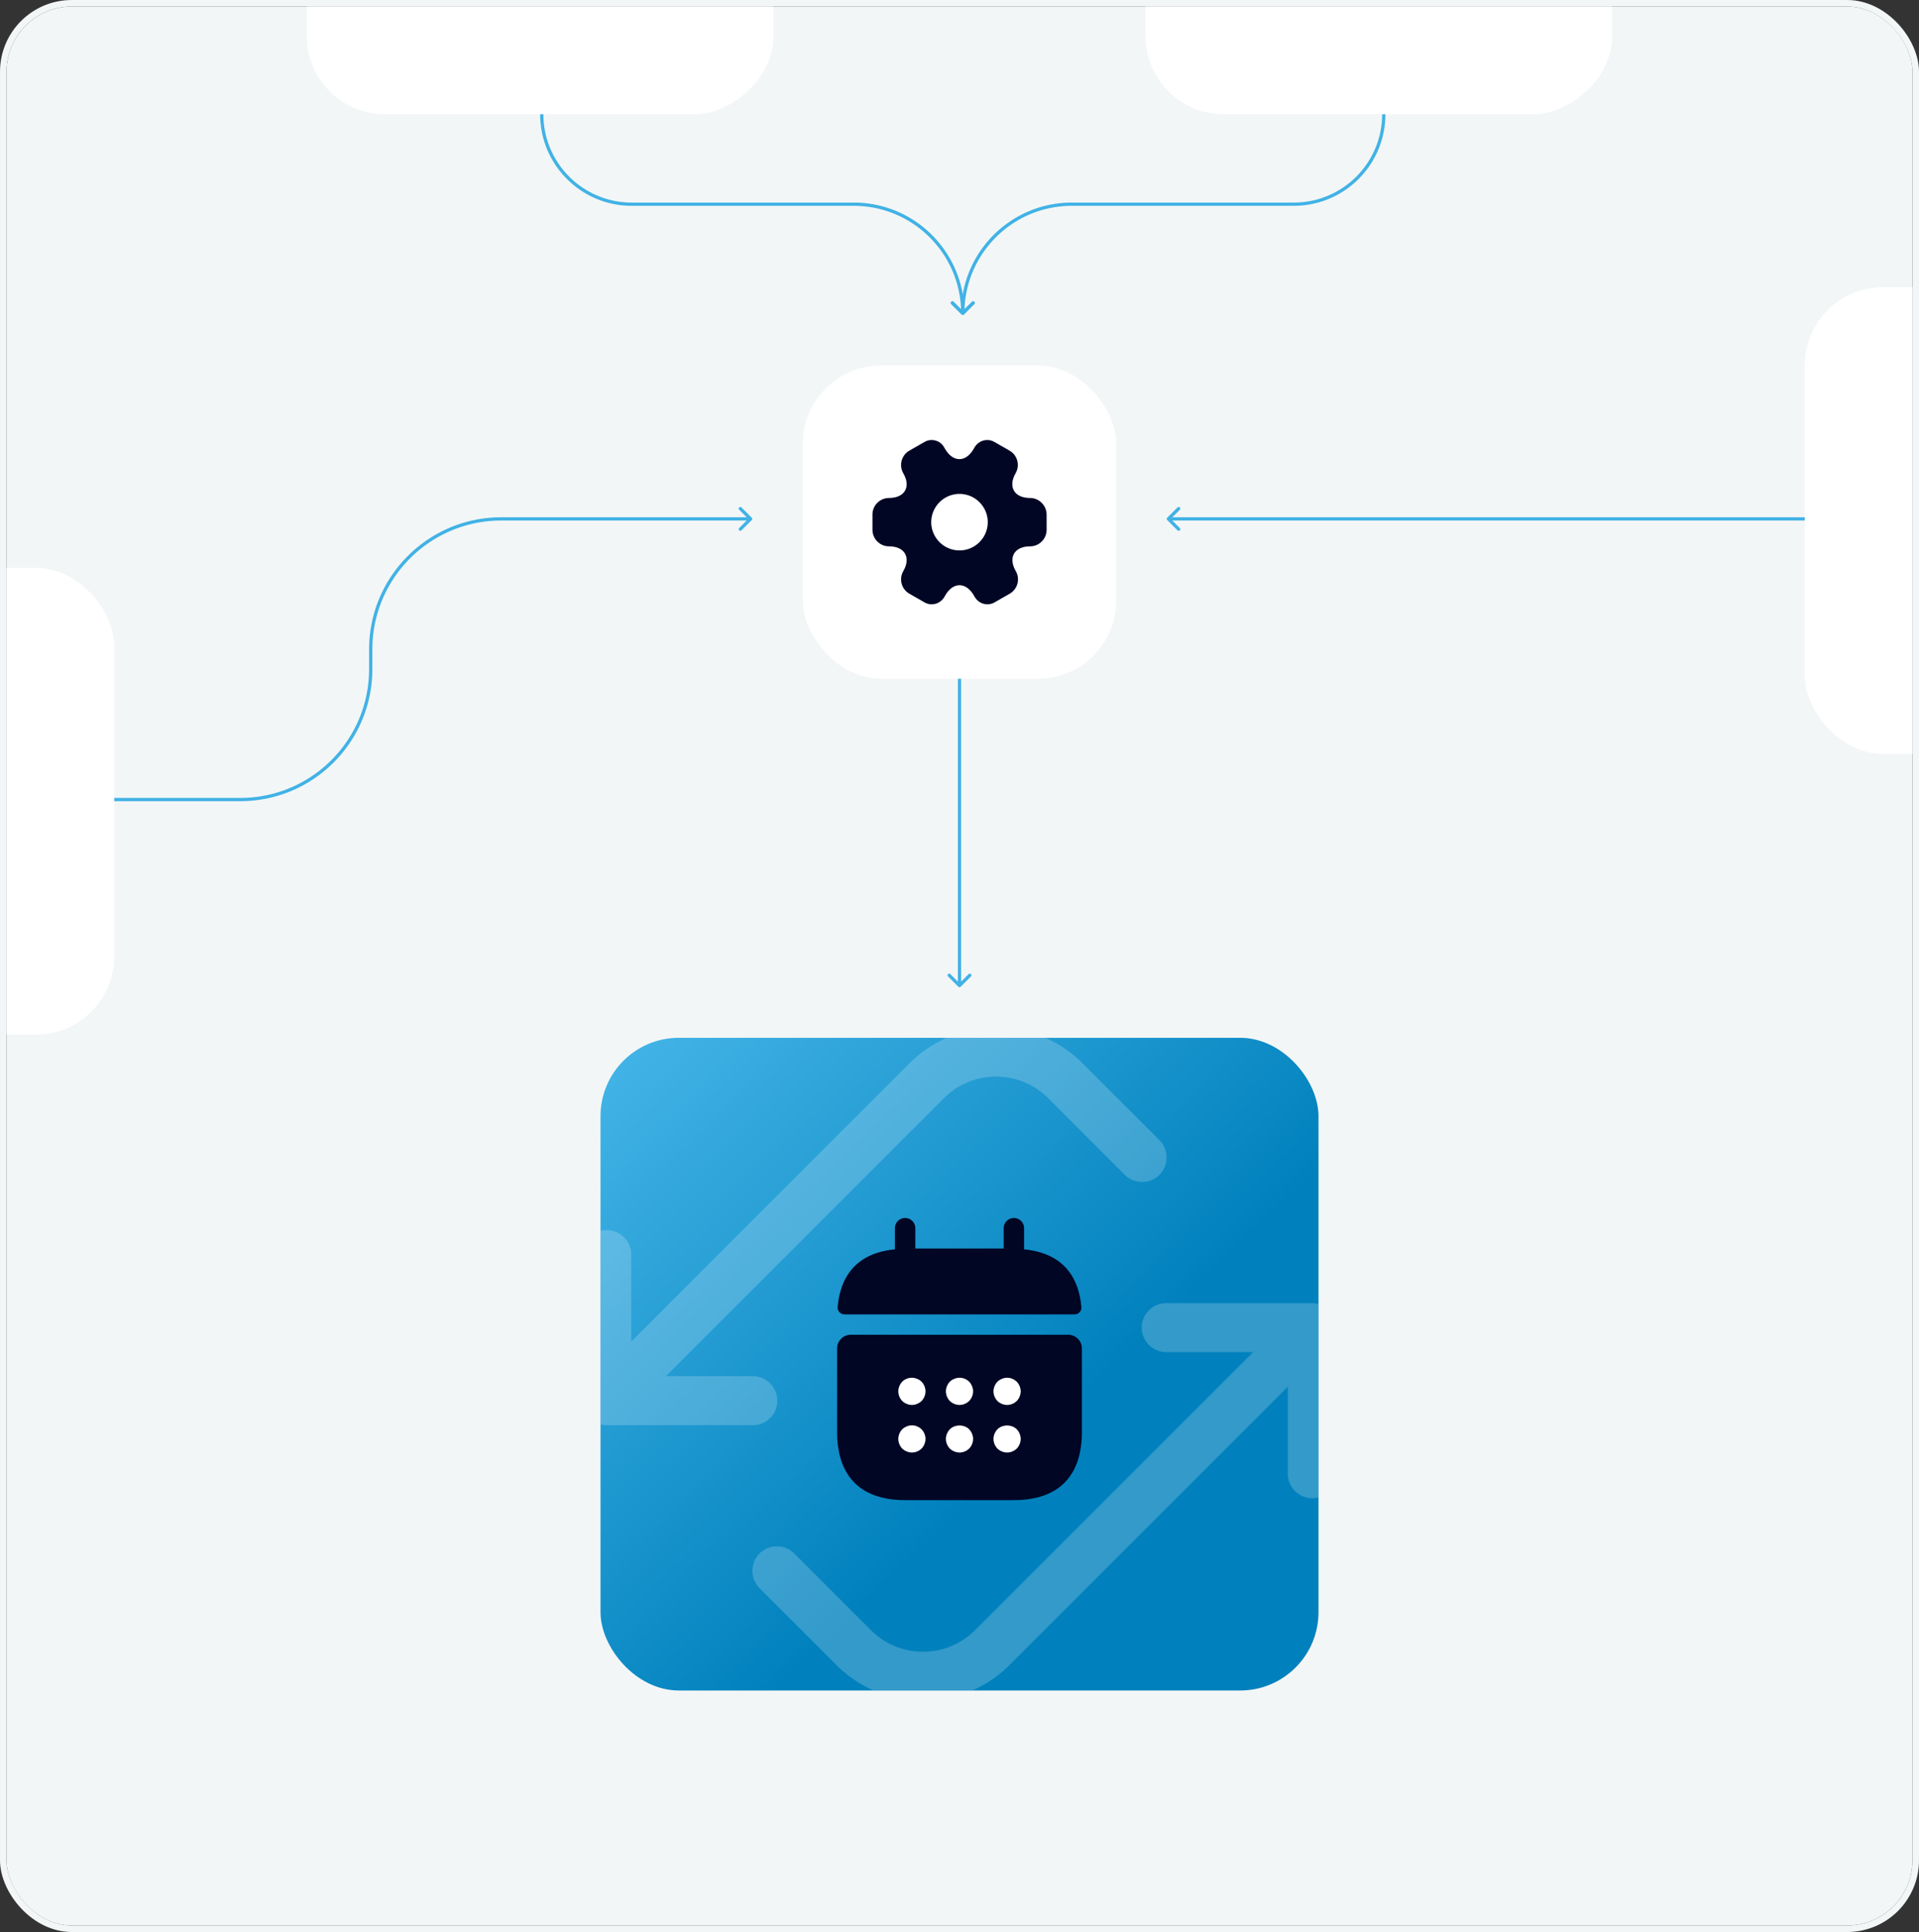
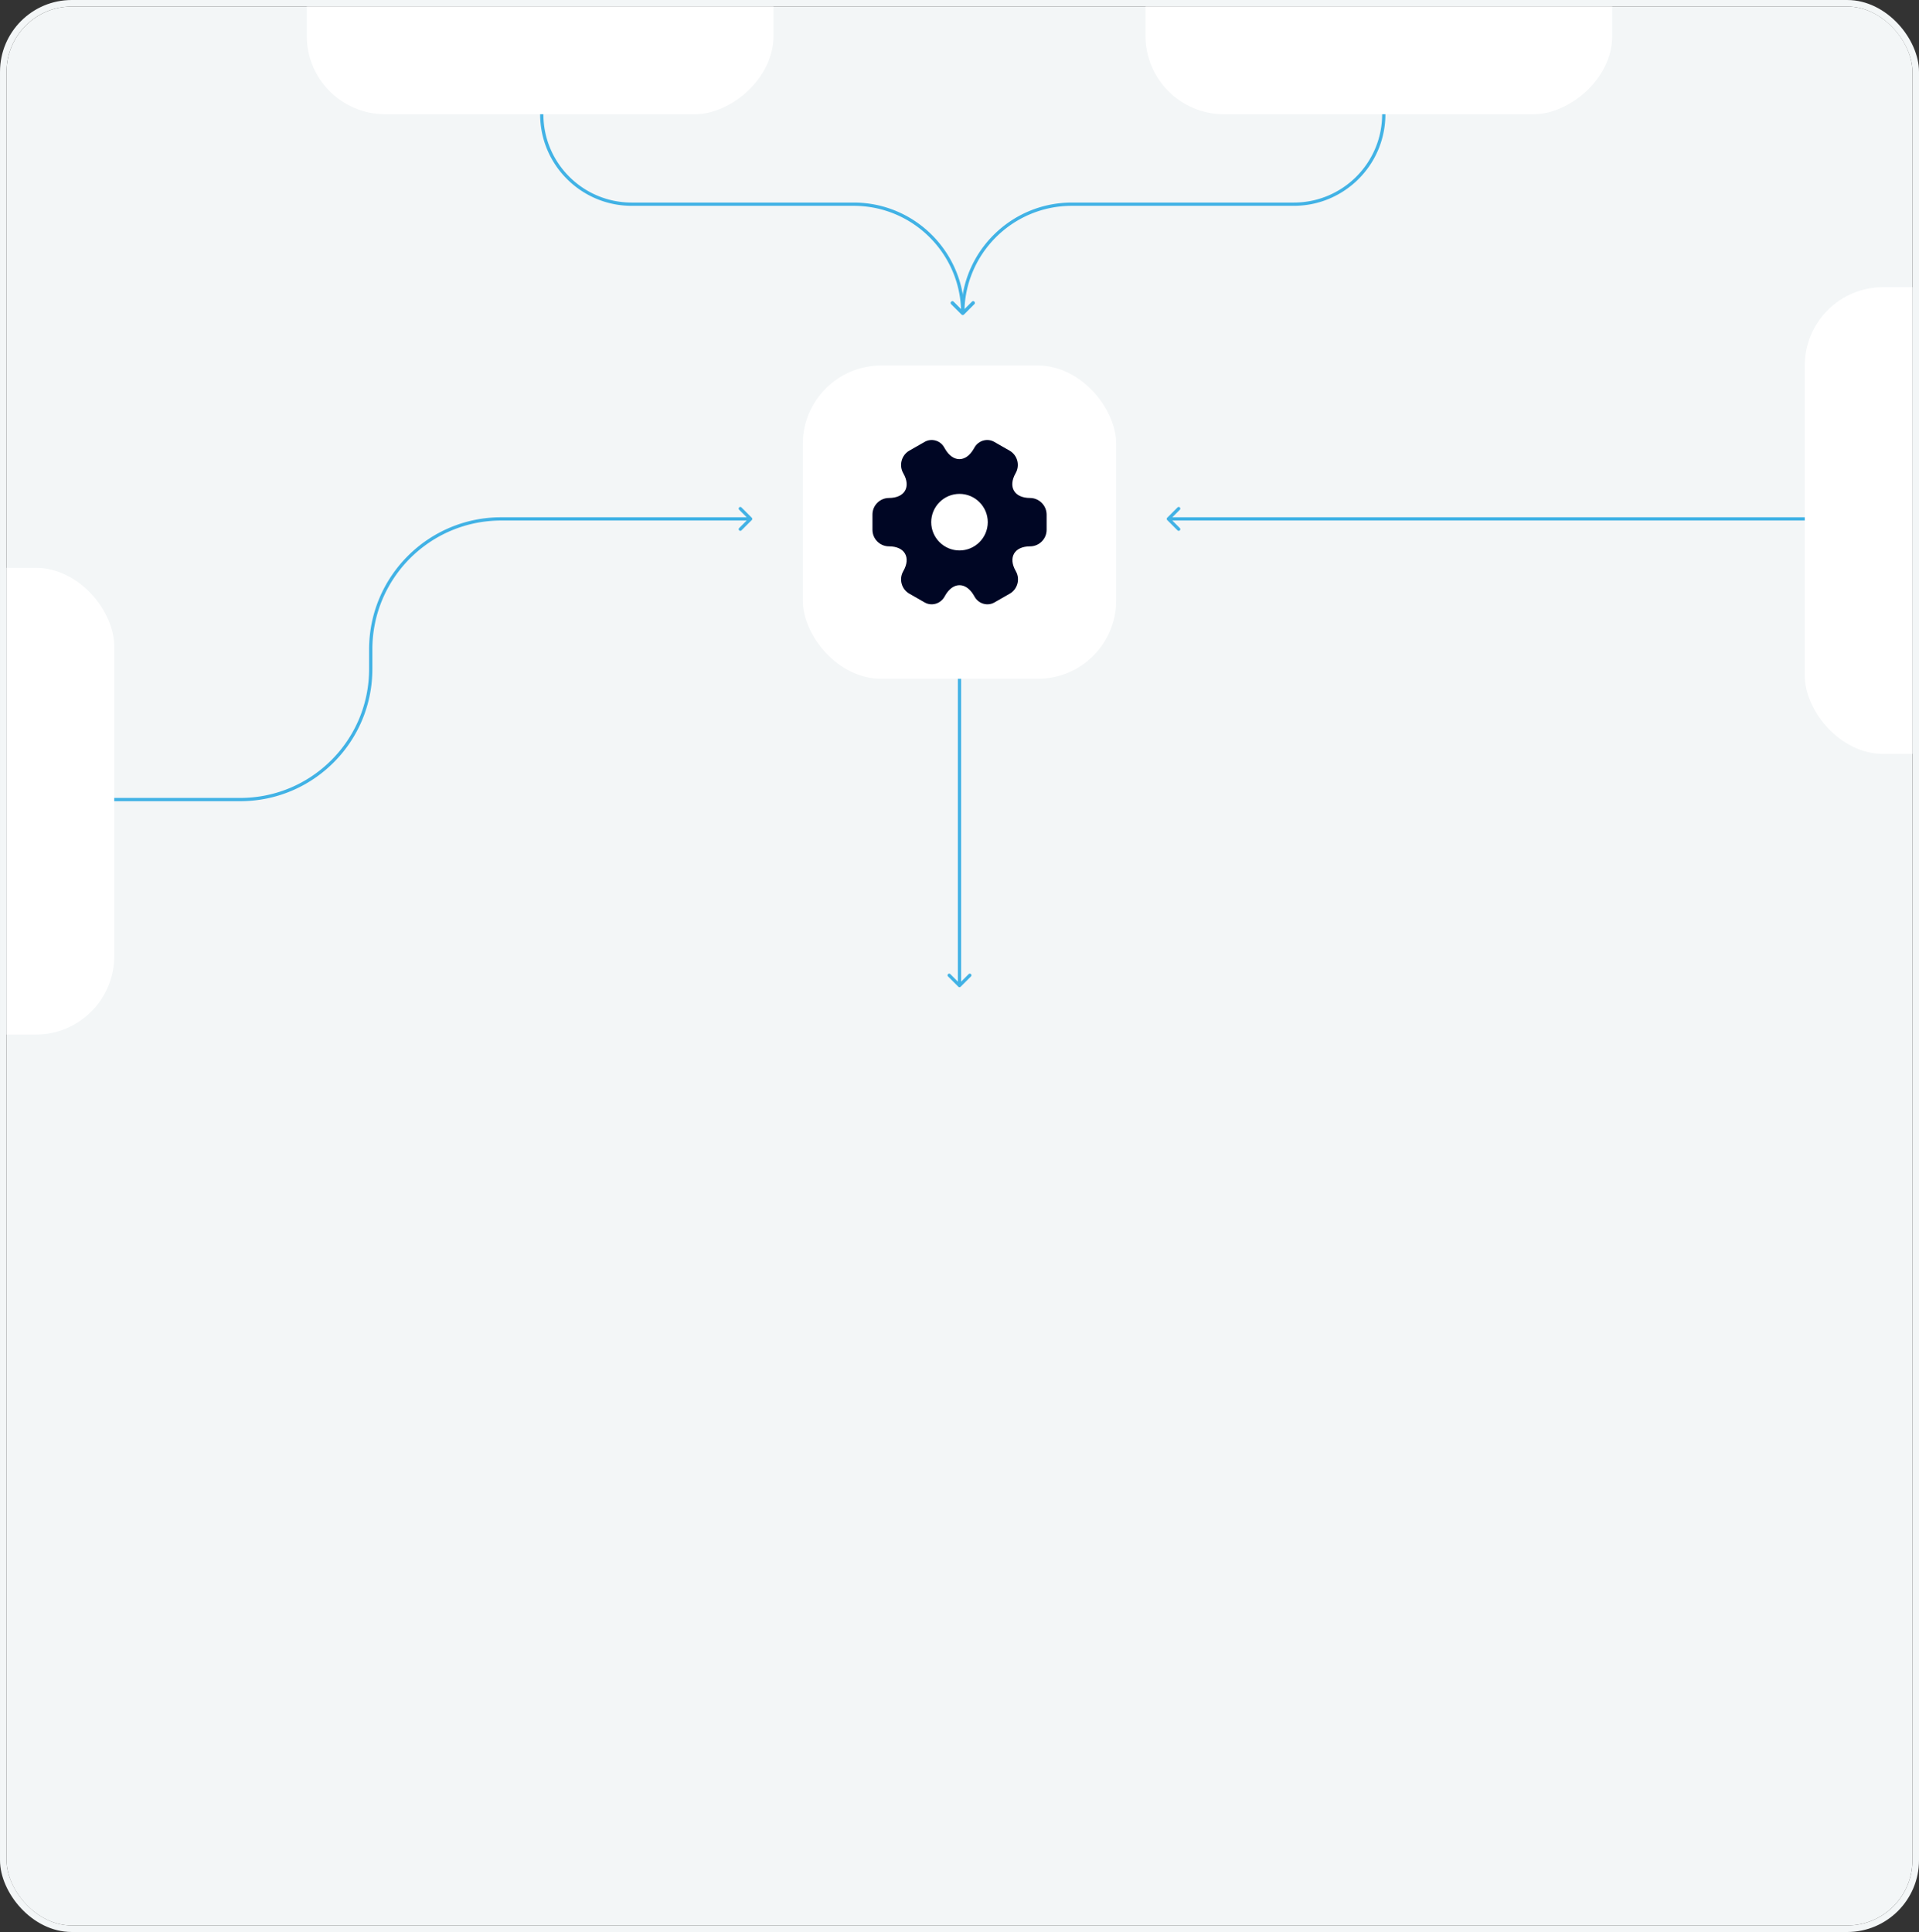
<svg xmlns="http://www.w3.org/2000/svg" width="588" height="592" viewBox="0 0 588 592" fill="none">
  <rect x="0" y="0" width="588" height="592" fill="#333333" stroke="none" />
  <g clip-path="url(#clip0_3195_9775)">
    <rect x="2" y="2" width="584" height="588" rx="20" fill="#F3F6F7" />
    <g clip-path="url(#clip1_3195_9775)">
      <rect x="184" y="318" width="220" height="200" rx="24" fill="url(#paint0_linear_3195_9775)" />
      <g opacity=".2" fill="#fff">
        <path d="m278.629 325.846-85.212 85.212v-26.633c0-4.108-3.4-7.508-7.508-7.508-4.109 0-7.509 3.4-7.509 7.508v44.767c0 .991.213 1.912.567 2.833a7.182 7.182 0 0 0 1.629 2.479 7.168 7.168 0 0 0 2.479 1.629c.921.355 1.842.567 2.834.567h44.766c2.125 0 3.967-.85 5.313-2.196a7.432 7.432 0 0 0 2.195-5.312c0-4.109-3.4-7.509-7.508-7.509h-26.633l85.212-85.212c8.783-8.783 23.092-8.783 31.875 0l23.517 23.517c2.904 2.904 7.72 2.904 10.625 0 2.904-2.904 2.904-7.721 0-10.625l-23.517-23.517c-14.662-14.662-38.462-14.662-53.125 0ZM407.405 401.496a7.182 7.182 0 0 0-2.479-1.629c-.921-.354-1.842-.567-2.833-.567h-44.767c-4.108 0-7.508 3.4-7.508 7.508 0 4.109 3.4 7.509 7.508 7.509h26.633l-85.212 85.212c-8.783 8.783-23.092 8.783-31.875 0l-23.517-23.517c-2.904-2.904-7.72-2.904-10.625 0-2.904 2.905-2.904 7.721 0 10.625l23.517 23.517c14.663 14.663 38.462 14.663 53.125 0l85.212-85.212v26.633c0 4.108 3.4 7.508 7.509 7.508 2.125 0 3.966-.85 5.312-2.195a7.431 7.431 0 0 0 2.196-5.313v-44.767c0-.991-.213-1.912-.567-2.833a7.182 7.182 0 0 0-1.629-2.479Z" />
      </g>
      <path d="M313.794 382.833v-6.5c0-1.708-1.417-3.125-3.125-3.125s-3.125 1.417-3.125 3.125v6.25h-27.083v-6.25c0-1.708-1.417-3.125-3.125-3.125-1.709 0-3.125 1.417-3.125 3.125v6.5c-11.25 1.042-16.709 7.75-17.542 17.709-.083 1.208.917 2.208 2.083 2.208h70.5c1.209 0 2.209-1.042 2.084-2.208-.834-9.959-6.292-16.667-17.542-17.709ZM327.333 409h-66.666a4.18 4.18 0 0 0-4.167 4.167v25.666c0 12.5 6.25 20.834 20.833 20.834h33.334c14.583 0 20.833-8.334 20.833-20.834v-25.666a4.18 4.18 0 0 0-4.167-4.167Z" fill="#000624" />
      <path d="M281.75 444.375c.208-.125.417-.334.625-.5.75-.792 1.208-1.875 1.208-2.958 0-1.084-.458-2.167-1.208-2.959l-.625-.5c-.25-.166-.5-.291-.75-.375-.25-.125-.5-.208-.75-.25a3.992 3.992 0 0 0-2.417.25c-.541.209-.958.5-1.375.875-.75.792-1.208 1.875-1.208 2.959 0 1.083.458 2.166 1.208 2.958.417.375.834.667 1.375.875.5.208 1.042.333 1.584.333.291 0 .541-.041.833-.083.25-.042.5-.125.75-.25.25-.083.5-.208.75-.375ZM279.417 430.5c1.083 0 2.166-.458 2.958-1.208.75-.792 1.208-1.875 1.208-2.959 0-1.083-.458-2.166-1.208-2.958A3.882 3.882 0 0 0 281 422.5c-1.542-.667-3.375-.292-4.542.875-.75.792-1.208 1.875-1.208 2.958 0 1.084.458 2.167 1.208 2.959.792.75 1.875 1.208 2.959 1.208ZM294 445.083c1.083 0 2.167-.458 2.958-1.208.75-.792 1.209-1.875 1.209-2.958 0-1.084-.459-2.167-1.209-2.959-1.541-1.541-4.375-1.541-5.916 0-.75.792-1.209 1.875-1.209 2.959 0 1.083.459 2.166 1.209 2.958.791.75 1.875 1.208 2.958 1.208ZM296.333 429.792l.625-.5c.75-.792 1.209-1.875 1.209-2.959 0-1.083-.459-2.166-1.209-2.958-1.166-1.167-3-1.542-4.541-.875-.542.208-1 .5-1.375.875-.75.792-1.209 1.875-1.209 2.958 0 1.084.459 2.167 1.209 2.959.791.75 1.875 1.208 2.958 1.208.292 0 .542-.042.833-.083.25-.042.5-.125.75-.25.25-.084.5-.209.75-.375ZM308.583 445.083c1.084 0 2.167-.458 2.959-1.208.75-.792 1.208-1.875 1.208-2.958 0-1.084-.458-2.167-1.208-2.959-1.542-1.541-4.375-1.541-5.917 0-.75.792-1.208 1.875-1.208 2.959 0 1.083.458 2.166 1.208 2.958.792.75 1.875 1.208 2.958 1.208ZM310.917 429.792l.625-.5c.75-.792 1.208-1.875 1.208-2.959 0-1.083-.458-2.166-1.208-2.958l-.625-.5a3.13 3.13 0 0 0-.75-.375c-.25-.125-.5-.208-.75-.25a3.984 3.984 0 0 0-2.417.25c-.542.208-.958.5-1.375.875-.75.792-1.208 1.875-1.208 2.958 0 1.084.458 2.167 1.208 2.959.792.75 1.875 1.208 2.958 1.208.25 0 .542-.042.834-.083.25-.042.5-.125.75-.25.25-.084.5-.209.75-.375Z" fill="#fff" />
    </g>
    <path d="M293.646 302.354a.502.502 0 0 0 .708 0l3.182-3.182a.502.502 0 0 0-.708-.708L294 301.293l-2.828-2.829a.502.502 0 0 0-.708.708l3.182 3.182ZM294.5 198a.5.5 0 0 0-1 0h1Zm0 104V198h-1v104h1Z" fill="#41B2E5" />
    <rect x="246" y="112" width="96" height="96" rx="24" fill="#fff" />
    <path d="M315.599 152.587c-4.827 0-6.8-3.414-4.4-7.6 1.386-2.427.56-5.52-1.867-6.907l-4.613-2.64c-2.107-1.253-4.827-.507-6.08 1.6l-.294.507c-2.4 4.186-6.346 4.186-8.773 0l-.293-.507c-1.2-2.107-3.92-2.853-6.027-1.6l-4.613 2.64c-2.427 1.387-3.254 4.507-1.867 6.933 2.427 4.16.453 7.574-4.373 7.574-2.774 0-5.067 2.266-5.067 5.066v4.694c0 2.773 2.267 5.066 5.067 5.066 4.826 0 6.8 3.414 4.373 7.6-1.387 2.427-.56 5.52 1.867 6.907l4.613 2.64c2.107 1.253 4.827.507 6.08-1.6l.293-.507c2.4-4.186 6.347-4.186 8.774 0l.293.507c1.253 2.107 3.973 2.853 6.08 1.6l4.613-2.64c2.427-1.387 3.254-4.507 1.867-6.907-2.427-4.186-.453-7.6 4.373-7.6 2.774 0 5.067-2.266 5.067-5.066v-4.694c-.027-2.773-2.293-5.066-5.093-5.066Zm-21.6 16.08c-4.774 0-8.667-3.894-8.667-8.667s3.893-8.667 8.667-8.667c4.773 0 8.666 3.894 8.666 8.667s-3.893 8.667-8.666 8.667Z" fill="#000624" />
    <path d="M166.5 35a.5.5 0 0 0-1 0h1Zm128.146 61.354a.501.501 0 0 0 .708 0l3.182-3.182a.5.5 0 0 0-.708-.707L295 95.293l-2.828-2.829a.501.501 0 0 0-.708.708l3.182 3.182ZM193.57 63.07h68v-1h-68v1Zm68 0c18.187 0 32.93 14.744 32.93 32.93h1c0-18.739-15.191-33.93-33.93-33.93v1ZM165.5 35c0 15.503 12.568 28.07 28.07 28.07v-1c-14.95 0-27.07-12.12-27.07-27.07h-1Z" fill="#41B2E5" />
    <path d="M423.5 35a.5.5 0 0 1 1 0h-1ZM295.354 96.354a.501.501 0 0 1-.708 0l-3.182-3.182a.5.5 0 0 1 .708-.707L295 95.293l2.828-2.829a.501.501 0 0 1 .708.708l-3.182 3.182ZM396.43 63.07h-68v-1h68v1Zm-68 0c-18.187 0-32.93 14.744-32.93 32.93h-1c0-18.739 15.191-33.93 33.93-33.93v1ZM424.5 35c0 15.503-12.568 28.07-28.07 28.07v-1c14.95 0 27.07-12.12 27.07-27.07h1ZM558 158.5a.5.5 0 0 1 0 1v-1Zm-108.789.5v.5-.5Zm-91.565.354a.502.502 0 0 1 0-.708l3.182-3.182a.502.502 0 0 1 .708.708L358.707 159l2.829 2.828a.502.502 0 0 1-.708.708l-3.182-3.182ZM558 159.5H449.211v-1H558v1Zm-108.789 0H358v-1h91.211v1ZM230.354 158.646a.502.502 0 0 1 0 .708l-3.182 3.182a.502.502 0 0 1-.708-.708l2.829-2.828-2.829-2.828a.502.502 0 0 1 .708-.708l3.182 3.182ZM16 245.5a.5.5 0 0 1 0-1v1Zm214-86h-76.405v-1H230v1ZM114.095 199v6h-1v-6h1Zm-40.5 46.5H16v-1h57.595v1Zm40.5-40.5c0 22.368-18.132 40.5-40.5 40.5v-1c21.816 0 39.5-17.685 39.5-39.5h1Zm39.5-45.5c-21.815 0-39.5 17.685-39.5 39.5h-1c0-22.368 18.133-40.5 40.5-40.5v1Z" fill="#41B2E5" />
    <rect x="-31" y="174" width="66" height="143" rx="24" fill="#fff" />
    <rect x="553" y="88" width="66" height="143" rx="24" fill="#fff" />
    <rect x="237" y="-31" width="66" height="143" rx="24" transform="rotate(90 237 -31)" fill="#fff" />
    <rect x="494" y="-31" width="66" height="143" rx="24" transform="rotate(90 494 -31)" fill="#fff" />
  </g>
  <rect x="1" y="1" width="586" height="590" rx="21" stroke="#F3F6F7" stroke-width="2" />
  <defs>
    <clipPath id="clip0_3195_9775">
      <rect x="2" y="2" width="584" height="588" rx="20" fill="#fff" />
    </clipPath>
    <clipPath id="clip1_3195_9775">
-       <rect x="184" y="318" width="220" height="200" rx="24" fill="#fff" />
-     </clipPath>
+       </clipPath>
    <linearGradient id="paint0_linear_3195_9775" x1="-83.464" y1="113.273" x2="272.391" y2="484.687" gradientUnits="userSpaceOnUse">
      <stop stop-color="#E7F4BB" />
      <stop offset=".33" stop-color="#56DBC1" />
      <stop offset=".67" stop-color="#41B2E5" />
      <stop offset="1" stop-color="#0081BD" />
    </linearGradient>
  </defs>
</svg>